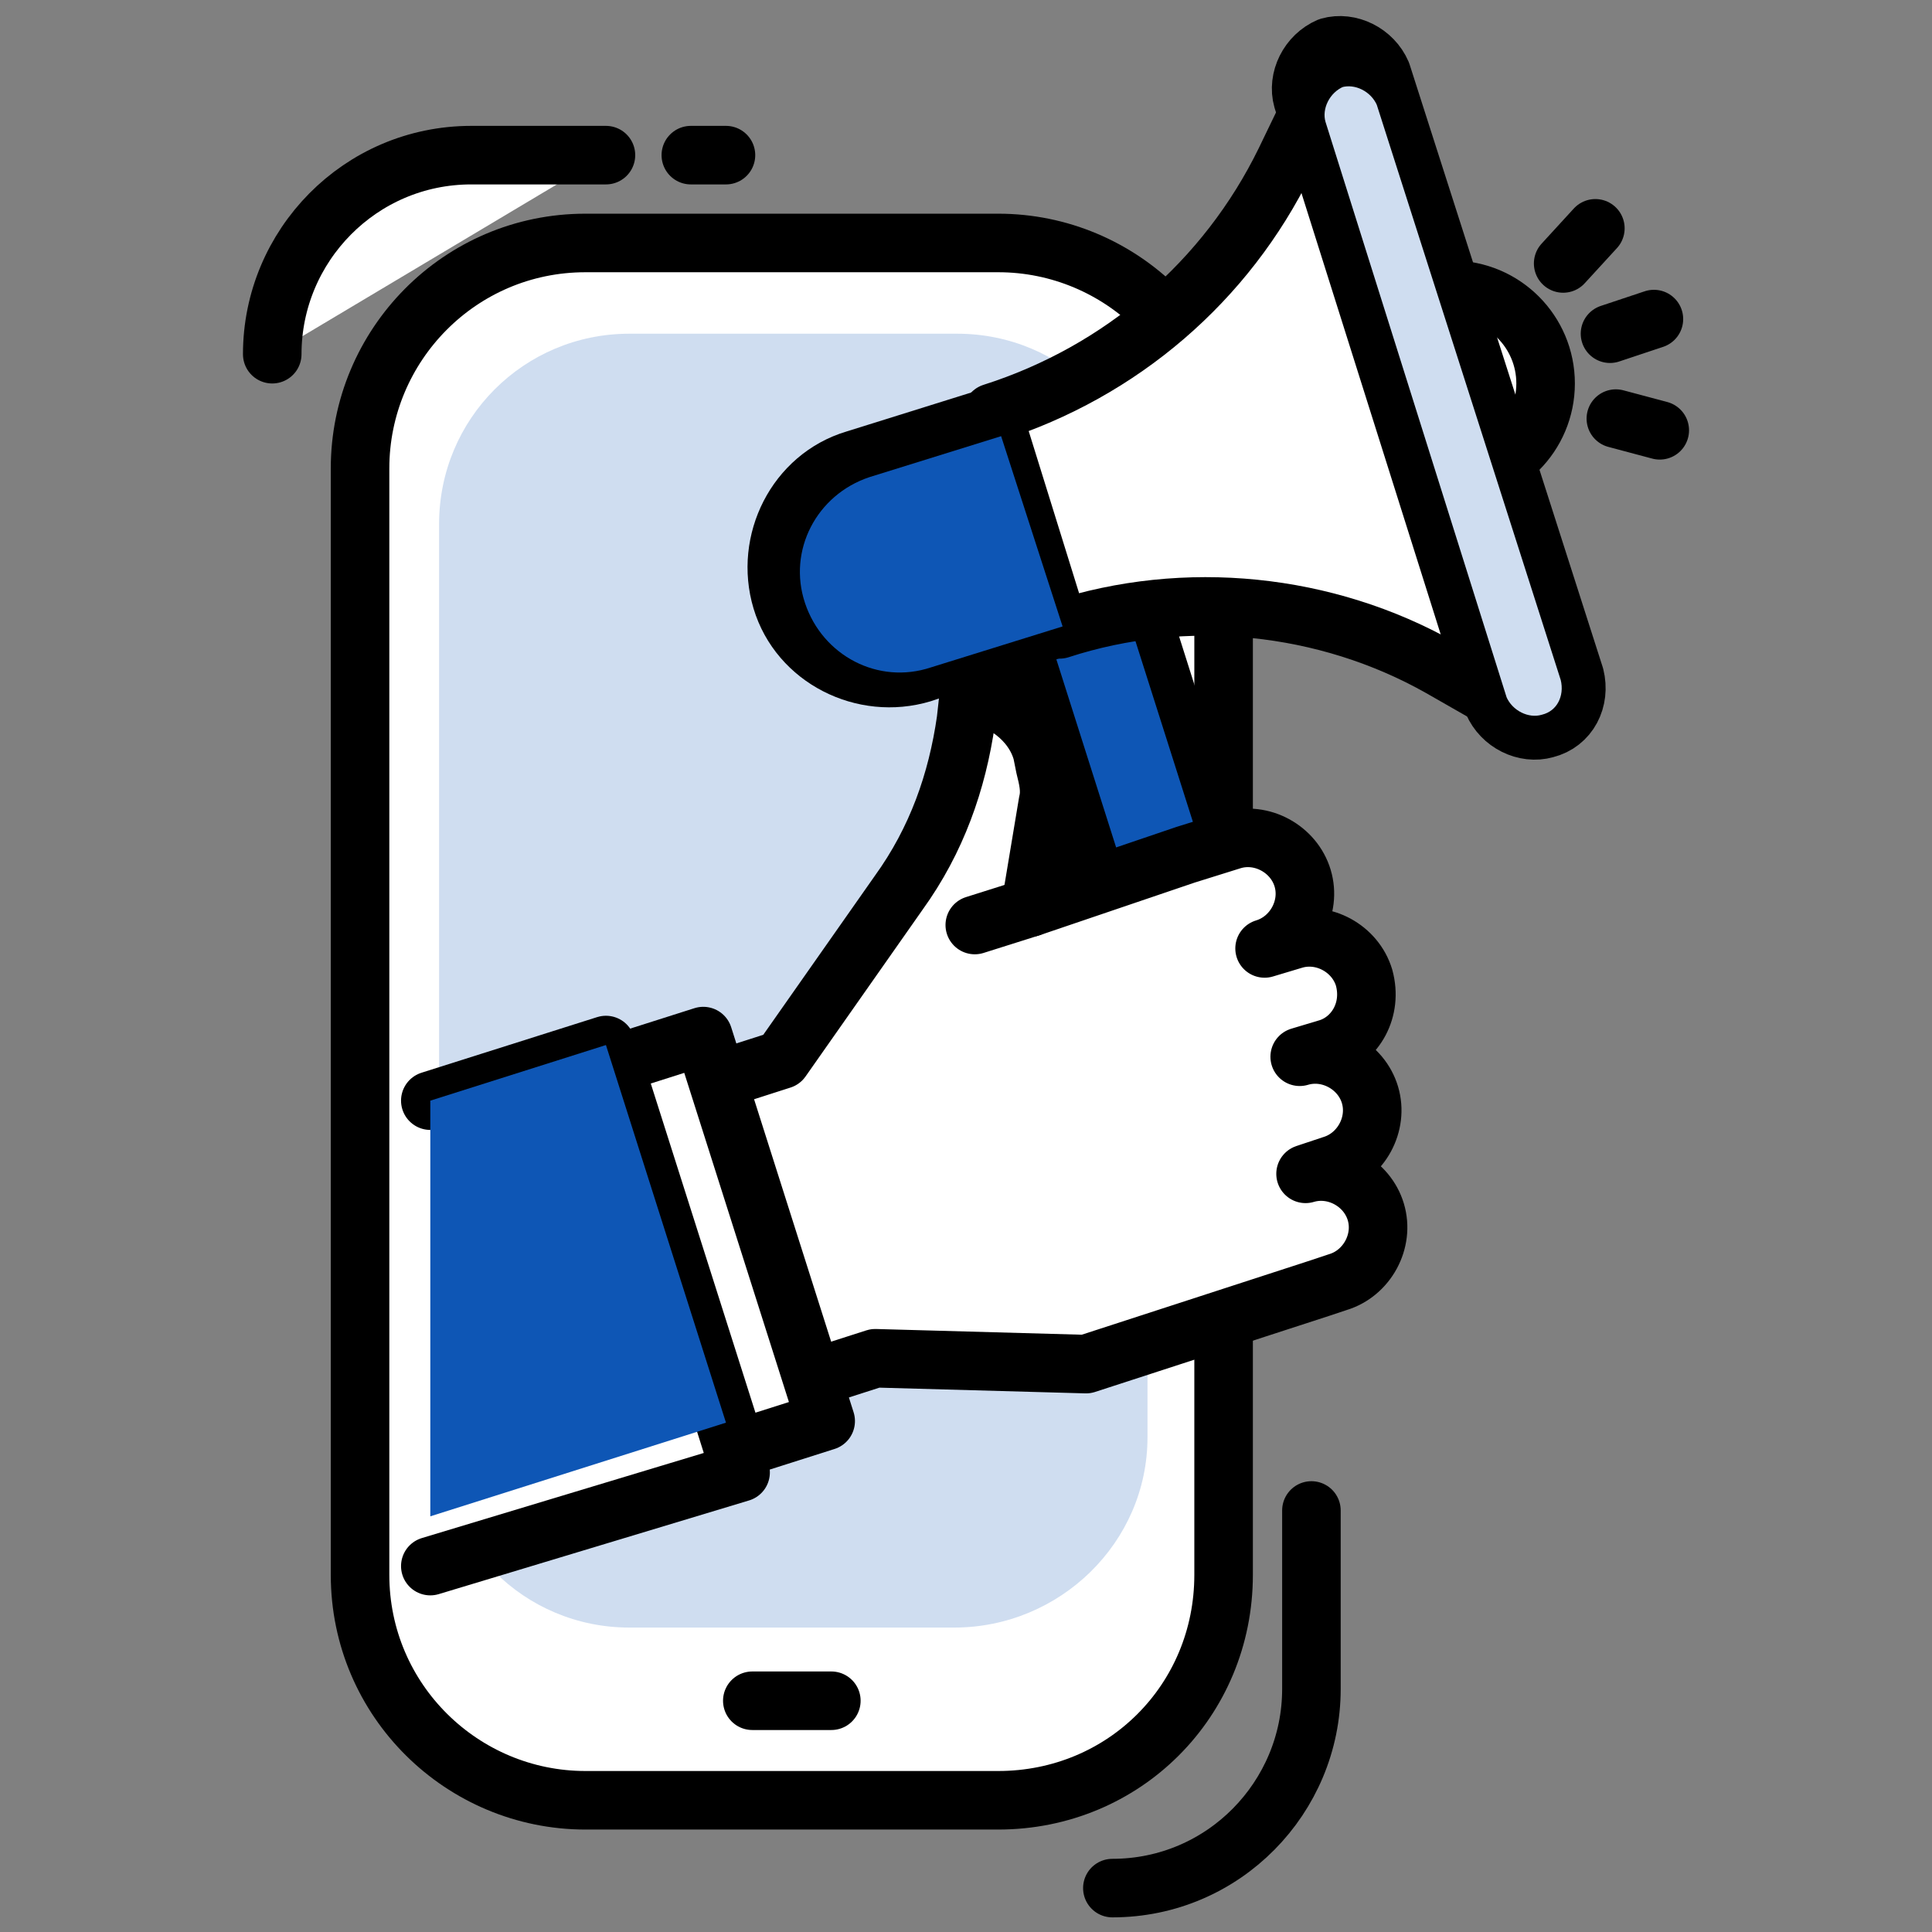
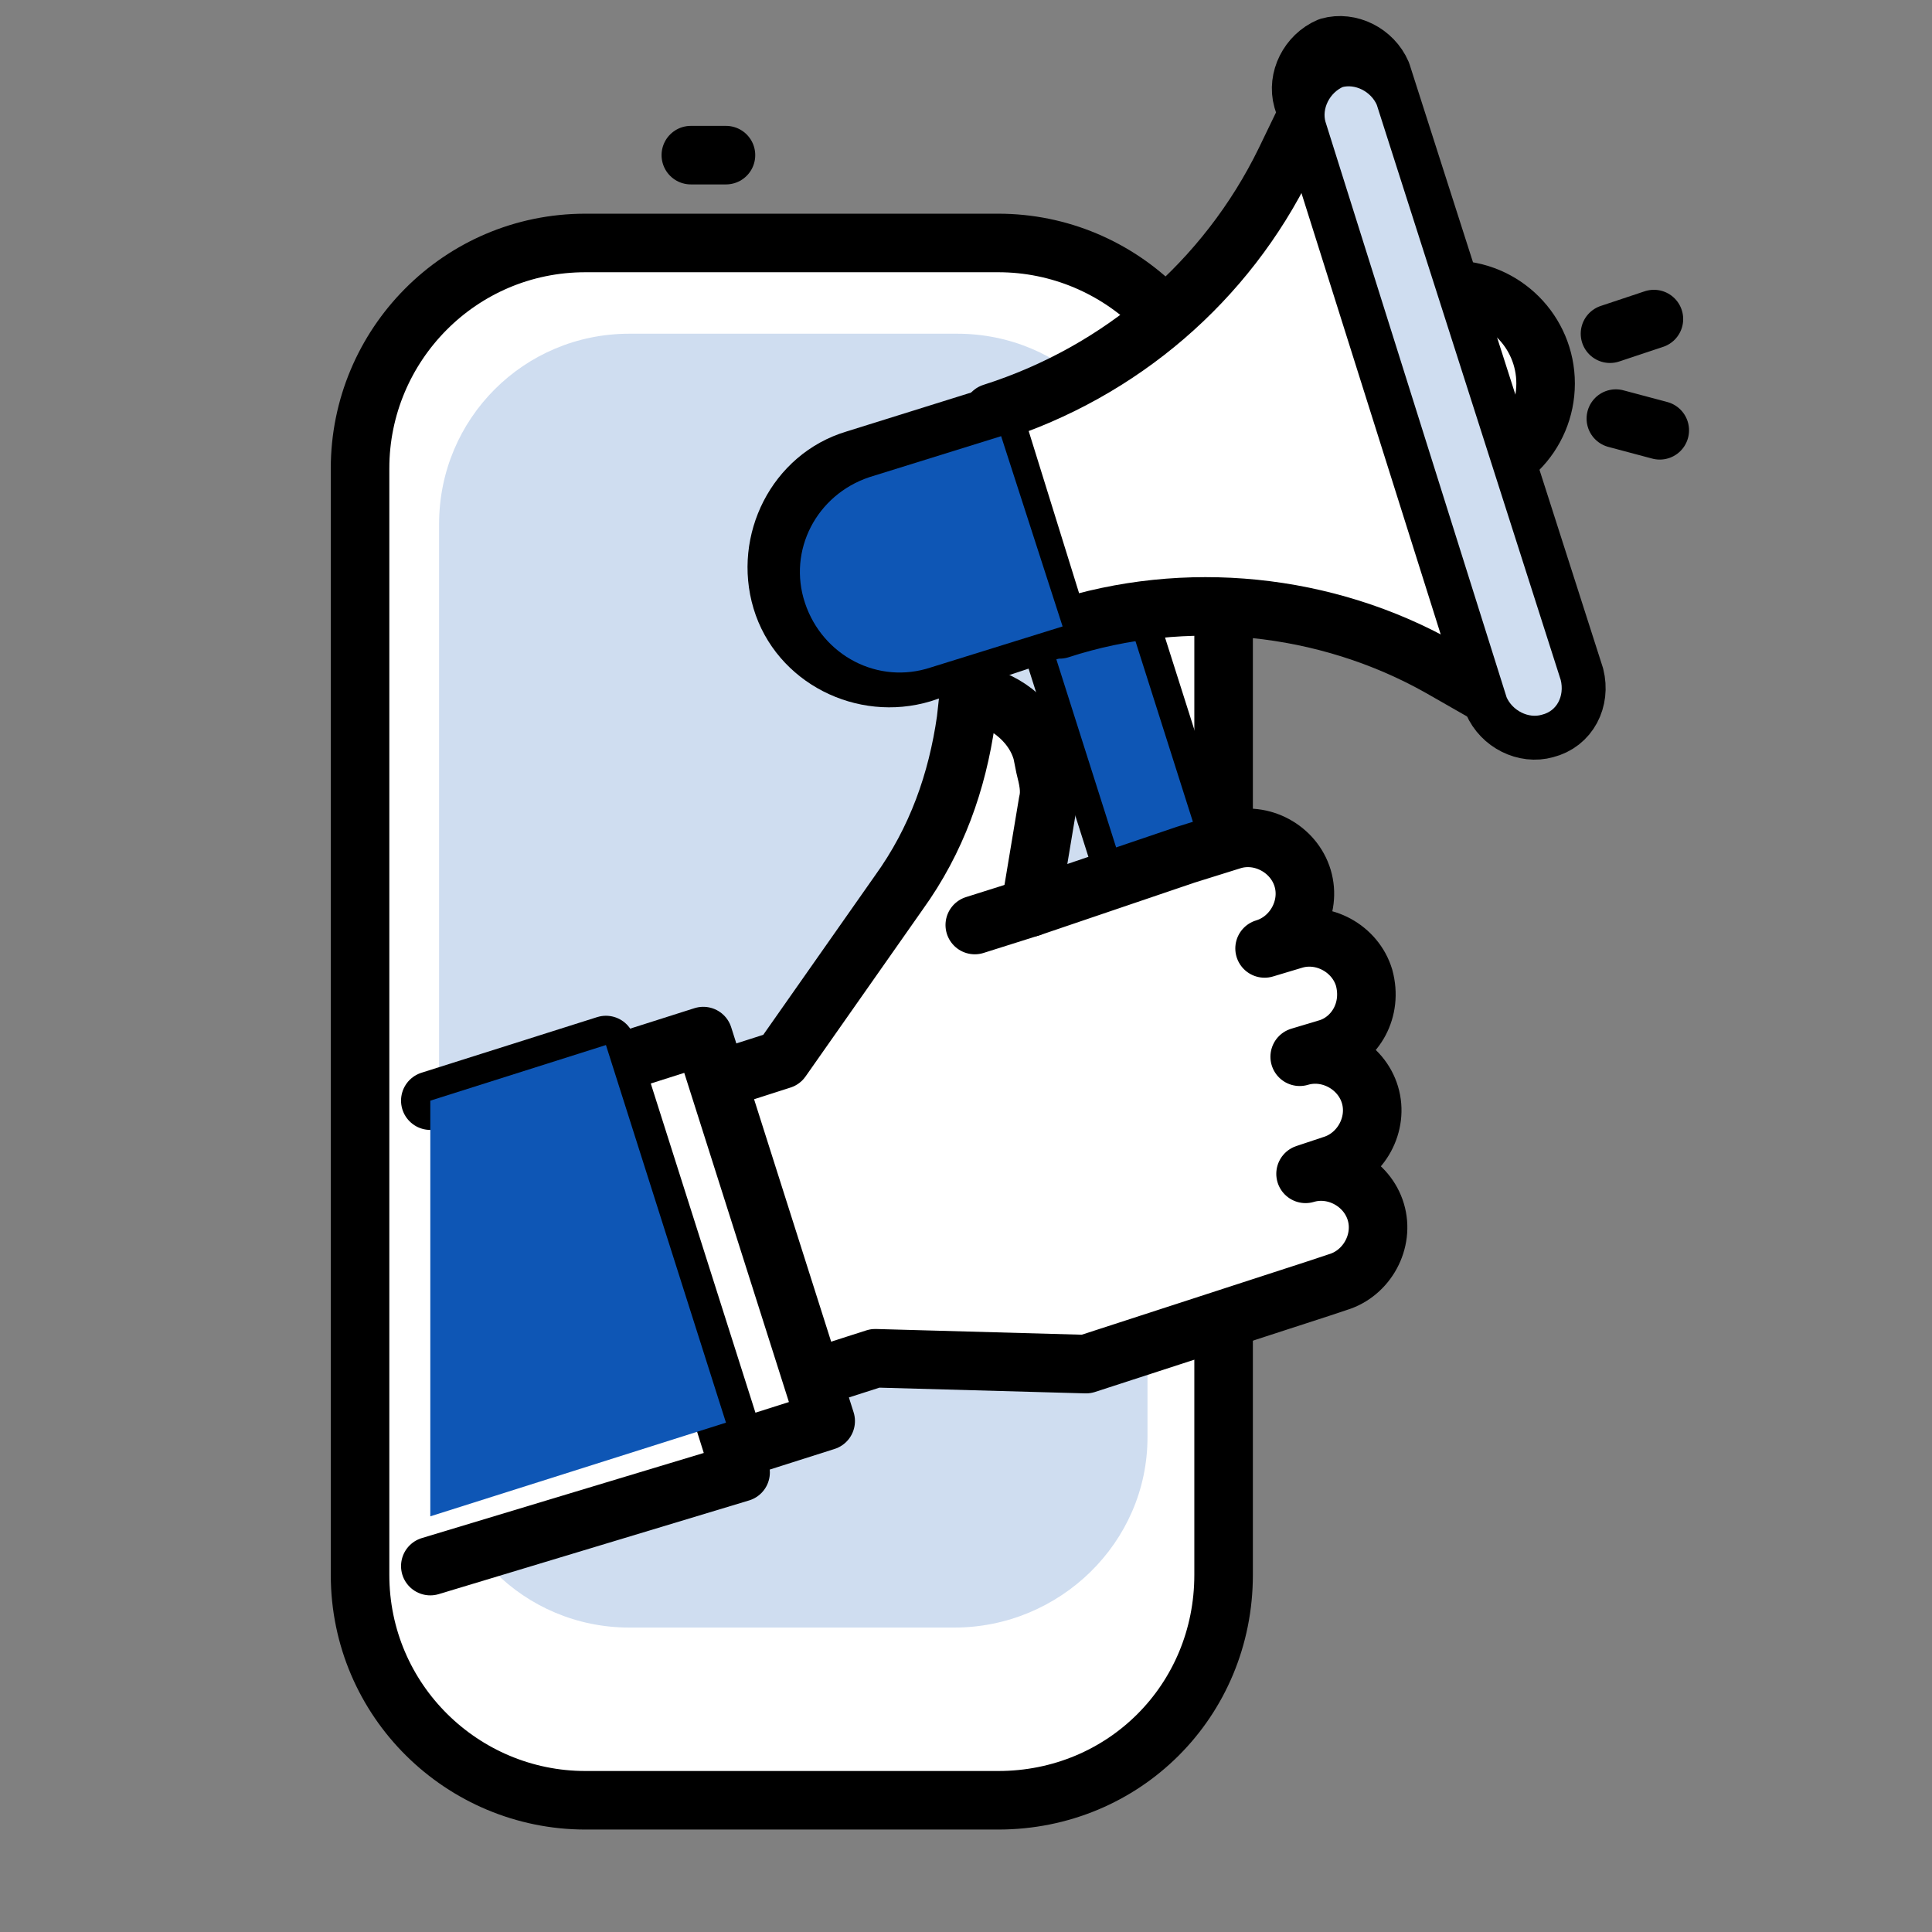
<svg xmlns="http://www.w3.org/2000/svg" version="1.1" id="Layer_1" x="0px" y="0px" viewBox="0 0 66 66" style="enable-background:new 0 0 66 66;" xml:space="preserve">
  <rect x="0" y="0" width="66" height="66" fill="#808080" stroke="none" />
  <style type="text/css">
	.st0{fill:#FFFFFF;stroke:#000000;stroke-width:2;stroke-linecap:round;stroke-linejoin:round;stroke-miterlimit:10;}
	.st1{fill:none;stroke:#000000;stroke-width:2;stroke-linecap:round;stroke-linejoin:round;stroke-miterlimit:10;}
	.st2{fill:#CFDDF0;}
	.st3{fill:#0E56B5;stroke:#000000;stroke-miterlimit:10;}
	.st4{fill:#0E56B5;}
	.st5{fill:#FFD5CF;stroke:#000000;stroke-width:2;stroke-linecap:round;stroke-linejoin:round;stroke-miterlimit:10;}
	.st6{fill:#CFDDF0;stroke:#000000;stroke-miterlimit:10;}
</style>
  <g>
-     <path class="st0" d="M9.3,12.1c0-3.7,3-6.8,6.8-6.8h4.6" />
-     <path class="st1" d="M44.8,51.6v6.1c0,3.7-3,6.8-6.8,6.8" />
    <path class="st0" d="M34.1,61.5H20c-4.2,0-7.7-3.4-7.7-7.7V16c0-4.2,3.4-7.7,7.7-7.7h14.1c4.2,0,7.7,3.4,7.7,7.7v37.8   C41.8,58.1,38.4,61.5,34.1,61.5z" />
    <path class="st2" d="M32.6,55.6H21.5c-3.6,0-6.5-2.9-6.5-6.5V17.9c0-3.6,2.9-6.5,6.5-6.5h11.2c3.6,0,6.5,2.9,6.5,6.5v31.2   C39.2,52.7,36.2,55.6,32.6,55.6z" />
-     <line class="st0" x1="25.7" y1="58.1" x2="28.4" y2="58.1" />
    <line class="st0" x1="23.6" y1="5.3" x2="24.8" y2="5.3" />
    <g>
-       <path class="st0" d="M41.2,36.1L41.2,36.1c1.3-0.4,2-1.8,1.6-3.1l-3.9-12.3l-4.7,1.5l3.9,12.3C38.5,35.8,39.9,36.5,41.2,36.1z" />
      <path class="st3" d="M41.8,35.9L41.8,35.9c1-0.3,1.5-1.4,1.2-2.4l-4.1-12.9l-3.6,1.1l4.1,12.9C39.8,35.6,40.8,36.2,41.8,35.9z" />
      <path class="st0" d="M46.6,33.4c-0.3-1-1.4-1.6-2.4-1.3l-1,0.3c1-0.3,1.6-1.4,1.3-2.4c-0.3-1-1.4-1.6-2.4-1.3l-1.6,0.5L35.2,31    l0.6-3.6c0.1-0.4,0-0.8-0.1-1.2l-0.1-0.5c-0.3-1.1-1.4-1.9-2.5-2l-0.1,0.9c-0.3,2.1-1,4.1-2.3,5.9l-4,5.7l-5.3,1.7l3.2,10.2    l5.3-1.7l7.2,0.2l8-2.6l0.6-0.2c1-0.3,1.6-1.4,1.3-2.4c-0.3-1-1.4-1.6-2.4-1.3l0.9-0.3c1-0.3,1.6-1.4,1.3-2.4    c-0.3-1-1.4-1.6-2.4-1.3l1-0.3C46.3,35.5,46.9,34.5,46.6,33.4z" />
      <rect x="22.9" y="35.6" transform="matrix(-0.953 0.303 -0.303 -0.953 60.817 75.534)" class="st0" width="3.2" height="13.8" />
      <polyline class="st0" points="14.7,37.6 20.7,35.7 25.3,50.3 14.7,53.5   " />
      <polygon class="st4" points="14.7,37.6 20.7,35.7 24.8,48.6 14.7,51.8   " />
      <line class="st5" x1="35.2" y1="31" x2="33.3" y2="31.6" />
      <circle class="st0" cx="49.6" cy="13.1" r="3.2" />
      <path class="st0" d="M36.3,21.4L31.5,23c-2,0.6-4.2-0.5-4.8-2.5l0,0c-0.6-2,0.5-4.2,2.5-4.8l4.8-1.5L36.3,21.4z" />
      <path class="st0" d="M33.9,14.1L33.9,14.1l2.3,7.4l0,0c4.3-1.4,9.1-0.9,13,1.3l2.8,1.6L45.3,2.6l-1.4,2.9    C41.9,9.6,38.3,12.7,33.9,14.1z" />
      <path class="st0" d="M52.8,24.9L52.8,24.9c-0.7,0.2-1.5-0.2-1.8-0.9L44.5,3.4c-0.2-0.7,0.2-1.5,0.9-1.8v0c0.7-0.2,1.5,0.2,1.8,0.9    l6.6,20.6C54,23.9,53.6,24.7,52.8,24.9z" />
      <line class="st1" x1="55" y1="11.4" x2="56.5" y2="10.9" />
-       <line class="st1" x1="53.4" y1="9" x2="54.5" y2="7.8" />
      <line class="st1" x1="55.2" y1="14.3" x2="56.7" y2="14.7" />
      <path class="st4" d="M36.3,21.4l-4.5,1.4c-1.8,0.6-3.7-0.4-4.3-2.2l0,0c-0.6-1.8,0.4-3.7,2.2-4.3l4.5-1.4L36.3,21.4z" />
      <path class="st6" d="M52.8,24.9L52.8,24.9c-0.7,0.2-1.5-0.2-1.8-0.9L44.8,4.3c-0.2-0.7,0.2-1.5,0.9-1.8v0c0.7-0.2,1.5,0.2,1.8,0.9    l6.3,19.7C54,23.9,53.6,24.7,52.8,24.9z" />
    </g>
  </g>
</svg>